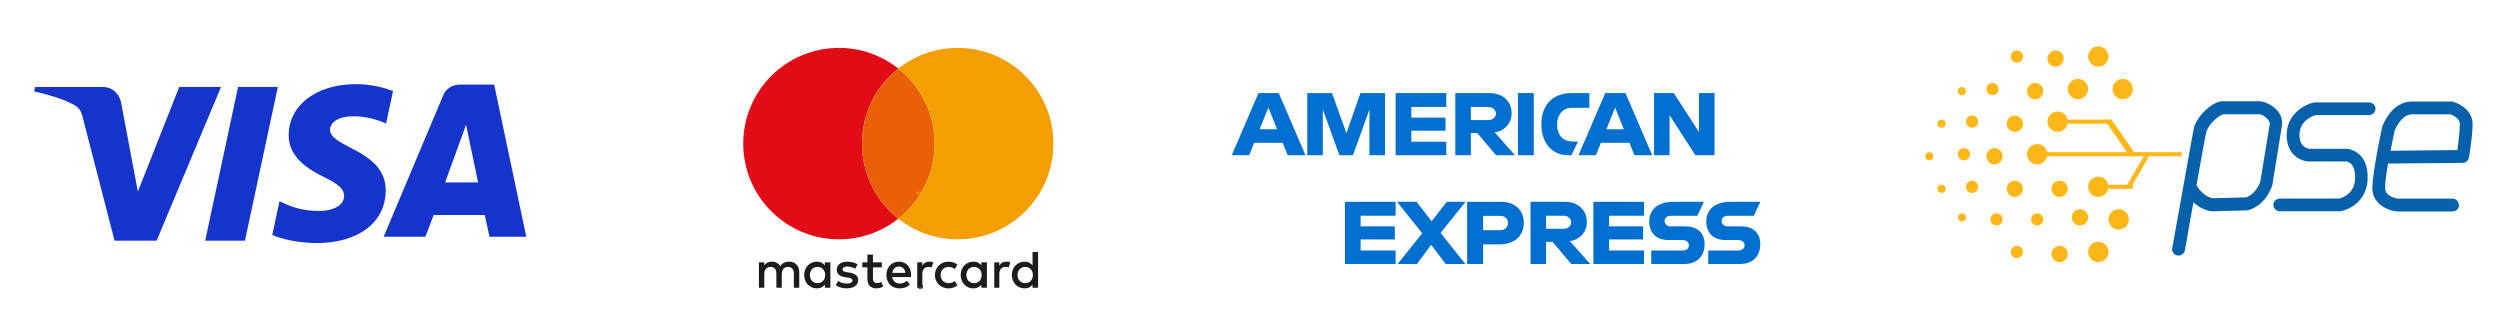
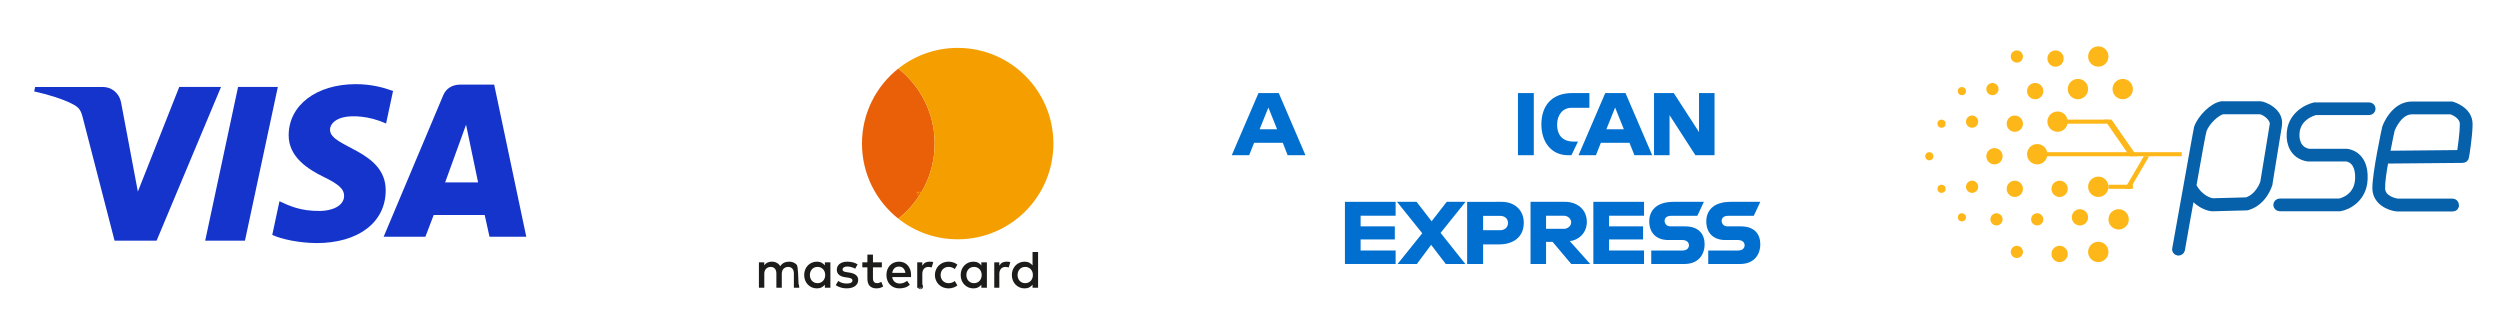
<svg xmlns="http://www.w3.org/2000/svg" id="Capa_1" x="0px" y="0px" width="421.13px" height="56.58px" viewBox="0 0 421.13 56.58" xml:space="preserve">
  <g id="Fondo" />
  <g id="iconos" />
  <g id="Capa_28" />
  <g id="Capa_21" />
  <g id="Capa_23" />
  <g id="Capa_20" />
  <g id="Capa_22" />
  <g id="Capa_18" />
  <g id="_x2F__x2F__x2F__FIN_HEADER" />
  <g id="Slide_3" />
  <g id="Slide_2" />
  <g id="Slide_1_1_" />
  <g id="_x2F__x2F__x2F__FIN_NAV" />
  <g id="Nav_4">
    <g id="Icon_-_Facebook">	</g>
    <g id="Icon_-_Twitter">	</g>
    <g id="Icon_-_LinkedIn">	</g>
  </g>
  <g id="Nav_3_1_">
    <g id="Icon_-_Facebook_1_">	</g>
    <g id="Icon_-_LinkedIn_1_">	</g>
  </g>
  <g id="Nav_2_1_" />
  <g id="Nav_1" />
  <g id="Grid_-_Container" display="none" />
  <g id="Líneas_Guias" />
  <g id="Capa_24" />
  <g id="Capa_25" />
  <g id="XMLID_3_" />
  <g id="Capa_31" />
  <g id="Capa_27" />
  <g id="Capa_29" />
  <g id="Capa_30" />
  <g id="Capa_32">
    <g>
      <g>
-         <path fill="#1C1C1B" d="M134.162,44.554c-0.149-0.15-0.328-0.267-0.535-0.352c-0.204-0.082-0.43-0.125-0.675-0.125    c-0.132,0-0.265,0.012-0.403,0.035c-0.141,0.021-0.277,0.061-0.411,0.117c-0.135,0.058-0.264,0.135-0.383,0.234    c-0.12,0.1-0.226,0.227-0.314,0.377c-0.146-0.238-0.342-0.425-0.587-0.561c-0.246-0.137-0.527-0.204-0.846-0.204    c-0.104,0-0.214,0.012-0.33,0.028c-0.113,0.021-0.226,0.055-0.338,0.101c-0.113,0.048-0.22,0.114-0.324,0.196    c-0.1,0.08-0.193,0.184-0.276,0.309v-0.521h-0.901v4.278h0.908v-2.372c0-0.181,0.03-0.343,0.086-0.484    c0.059-0.141,0.136-0.26,0.232-0.354c0.097-0.097,0.209-0.169,0.34-0.217c0.13-0.049,0.268-0.075,0.414-0.075    c0.306,0,0.542,0.099,0.712,0.292c0.168,0.191,0.25,0.469,0.25,0.83v2.38h0.912v-2.372c0-0.181,0.023-0.343,0.086-0.484    c0.055-0.141,0.132-0.26,0.23-0.354c0.094-0.097,0.207-0.169,0.34-0.217c0.128-0.049,0.266-0.075,0.412-0.075    c0.306,0,0.544,0.099,0.711,0.292c0.169,0.191,0.255,0.469,0.255,0.83v2.38h0.908V45.78c0-0.252-0.043-0.479-0.124-0.689    C134.427,44.882,134.311,44.703,134.162,44.554" />
+         <path fill="#1C1C1B" d="M134.162,44.554c-0.149-0.15-0.328-0.267-0.535-0.352c-0.204-0.082-0.43-0.125-0.675-0.125    c-0.132,0-0.265,0.012-0.403,0.035c-0.141,0.021-0.277,0.061-0.411,0.117c-0.135,0.058-0.264,0.135-0.383,0.234    c-0.12,0.1-0.226,0.227-0.314,0.377c-0.146-0.238-0.342-0.425-0.587-0.561c-0.246-0.137-0.527-0.204-0.846-0.204    c-0.104,0-0.214,0.012-0.33,0.028c-0.113,0.021-0.226,0.055-0.338,0.101c-0.113,0.048-0.22,0.114-0.324,0.196    c-0.1,0.08-0.193,0.184-0.276,0.309v-0.521h-0.901v4.278h0.908v-2.372c0-0.181,0.03-0.343,0.086-0.484    c0.059-0.141,0.136-0.26,0.232-0.354c0.097-0.097,0.209-0.169,0.34-0.217c0.13-0.049,0.268-0.075,0.414-0.075    c0.306,0,0.542,0.099,0.712,0.292c0.168,0.191,0.25,0.469,0.25,0.83v2.38h0.912v-2.372c0-0.181,0.023-0.343,0.086-0.484    c0.055-0.141,0.132-0.26,0.23-0.354c0.094-0.097,0.207-0.169,0.34-0.217c0.128-0.049,0.266-0.075,0.412-0.075    c0.306,0,0.544,0.099,0.711,0.292c0.169,0.191,0.255,0.469,0.255,0.83v2.38h0.908c0-0.252-0.043-0.479-0.124-0.689    C134.427,44.882,134.311,44.703,134.162,44.554" />
        <path fill="#1C1C1B" d="M138.95,44.708c-0.152-0.191-0.335-0.344-0.555-0.458c-0.222-0.114-0.484-0.172-0.792-0.172    c-0.3,0-0.579,0.056-0.838,0.168c-0.26,0.112-0.484,0.267-0.68,0.466c-0.193,0.201-0.347,0.438-0.454,0.712    c-0.112,0.276-0.166,0.577-0.166,0.905c0,0.326,0.054,0.628,0.166,0.904c0.107,0.275,0.261,0.513,0.454,0.711    c0.195,0.199,0.42,0.355,0.68,0.468c0.259,0.11,0.538,0.167,0.838,0.167c0.308,0,0.57-0.057,0.792-0.171    c0.22-0.111,0.402-0.265,0.555-0.454v0.514h0.932v-4.279h-0.932V44.708z M138.914,46.873c-0.064,0.166-0.152,0.312-0.267,0.433    c-0.112,0.125-0.246,0.219-0.405,0.289c-0.157,0.07-0.333,0.105-0.525,0.105c-0.202,0-0.385-0.037-0.546-0.109    c-0.157-0.074-0.293-0.173-0.402-0.295c-0.11-0.123-0.194-0.268-0.255-0.436c-0.06-0.166-0.088-0.344-0.088-0.53    c0-0.188,0.028-0.365,0.088-0.531c0.061-0.168,0.145-0.313,0.255-0.435c0.109-0.125,0.245-0.225,0.402-0.297    c0.161-0.071,0.344-0.108,0.546-0.108c0.192,0,0.368,0.034,0.525,0.104c0.159,0.069,0.293,0.168,0.405,0.287    c0.114,0.123,0.202,0.268,0.267,0.434c0.061,0.168,0.091,0.348,0.091,0.546C139.005,46.524,138.975,46.708,138.914,46.873" />
        <path fill="#1C1C1B" d="M144.172,46.321c-0.262-0.203-0.629-0.34-1.095-0.408l-0.441-0.066c-0.098-0.017-0.191-0.033-0.277-0.053    c-0.087-0.018-0.16-0.045-0.222-0.078c-0.063-0.033-0.114-0.076-0.149-0.126c-0.038-0.05-0.058-0.112-0.058-0.187    c0-0.152,0.071-0.275,0.211-0.367c0.144-0.096,0.34-0.143,0.599-0.143c0.133,0,0.267,0.012,0.394,0.035    c0.131,0.025,0.252,0.055,0.37,0.09c0.115,0.035,0.22,0.076,0.314,0.117c0.097,0.043,0.177,0.086,0.243,0.125l0.402-0.729    c-0.226-0.143-0.486-0.254-0.781-0.334c-0.299-0.078-0.615-0.116-0.953-0.116c-0.273,0-0.52,0.032-0.736,0.095    c-0.216,0.065-0.402,0.156-0.554,0.273c-0.157,0.117-0.271,0.261-0.354,0.432c-0.082,0.17-0.123,0.359-0.123,0.569    c0,0.347,0.123,0.626,0.367,0.839c0.246,0.213,0.608,0.352,1.084,0.418l0.447,0.059c0.254,0.035,0.443,0.092,0.562,0.17    c0.119,0.08,0.181,0.18,0.181,0.303c0,0.158-0.084,0.287-0.247,0.382c-0.163,0.093-0.407,0.14-0.729,0.14    c-0.176,0-0.331-0.012-0.469-0.035c-0.14-0.023-0.267-0.057-0.381-0.099c-0.116-0.038-0.22-0.085-0.308-0.138    c-0.091-0.053-0.176-0.107-0.254-0.168l-0.431,0.701c0.153,0.117,0.315,0.211,0.482,0.283c0.174,0.071,0.342,0.127,0.501,0.166    c0.164,0.041,0.321,0.069,0.466,0.082c0.146,0.014,0.273,0.02,0.385,0.02c0.306,0,0.581-0.033,0.826-0.102    c0.241-0.07,0.444-0.164,0.609-0.289c0.164-0.123,0.291-0.27,0.381-0.441c0.087-0.172,0.13-0.359,0.13-0.565    C144.564,46.812,144.435,46.524,144.172,46.321" />
        <path fill="#1C1C1B" d="M152.911,44.701c-0.179-0.199-0.392-0.353-0.638-0.462c-0.251-0.106-0.522-0.162-0.821-0.162    c-0.314,0-0.603,0.056-0.865,0.162c-0.259,0.109-0.483,0.263-0.672,0.462c-0.186,0.196-0.332,0.435-0.437,0.71    c-0.104,0.279-0.157,0.583-0.157,0.917c0,0.339,0.056,0.646,0.163,0.924c0.107,0.276,0.256,0.515,0.45,0.71    c0.191,0.197,0.422,0.348,0.69,0.456c0.27,0.104,0.564,0.16,0.885,0.16c0.323,0,0.633-0.045,0.928-0.134    c0.295-0.09,0.57-0.246,0.833-0.471l-0.465-0.664c-0.181,0.143-0.377,0.252-0.592,0.334c-0.216,0.078-0.429,0.117-0.646,0.117    c-0.151,0-0.297-0.021-0.438-0.063c-0.14-0.043-0.27-0.106-0.379-0.194c-0.115-0.089-0.209-0.2-0.292-0.336    c-0.08-0.138-0.134-0.304-0.166-0.497h3.161c0.009-0.054,0.012-0.109,0.016-0.169c0.004-0.06,0.006-0.121,0.006-0.181    c0-0.332-0.051-0.639-0.15-0.913C153.225,45.134,153.088,44.897,152.911,44.701 M150.301,45.961    c0.023-0.153,0.066-0.297,0.124-0.426c0.058-0.13,0.137-0.24,0.232-0.334c0.093-0.095,0.204-0.167,0.332-0.218    c0.131-0.049,0.279-0.074,0.445-0.074c0.297,0,0.54,0.092,0.727,0.277c0.188,0.184,0.306,0.442,0.358,0.775L150.301,45.961    L150.301,45.961z" />
        <path fill="#1C1C1B" d="M165.311,44.708c-0.15-0.191-0.334-0.344-0.555-0.458c-0.22-0.114-0.484-0.172-0.792-0.172    c-0.299,0-0.577,0.056-0.836,0.168c-0.262,0.112-0.486,0.267-0.68,0.466c-0.195,0.201-0.347,0.438-0.458,0.712    c-0.107,0.276-0.162,0.577-0.162,0.905c0,0.326,0.055,0.628,0.162,0.904c0.111,0.275,0.263,0.513,0.458,0.711    c0.193,0.199,0.418,0.355,0.68,0.468c0.259,0.11,0.537,0.167,0.836,0.167c0.308,0,0.572-0.057,0.792-0.171    c0.221-0.111,0.404-0.265,0.555-0.454v0.514h0.933v-4.279h-0.933V44.708z M165.272,46.873c-0.061,0.166-0.149,0.312-0.261,0.433    c-0.112,0.125-0.249,0.219-0.406,0.289c-0.159,0.07-0.334,0.105-0.528,0.105c-0.202,0-0.383-0.037-0.542-0.109    c-0.162-0.074-0.293-0.173-0.404-0.295c-0.108-0.123-0.194-0.268-0.254-0.436c-0.061-0.166-0.089-0.344-0.089-0.53    c0-0.188,0.028-0.365,0.089-0.531c0.06-0.168,0.146-0.313,0.254-0.435c0.111-0.125,0.242-0.225,0.404-0.297    c0.159-0.071,0.34-0.108,0.542-0.108c0.194,0,0.369,0.034,0.528,0.104c0.157,0.069,0.294,0.168,0.406,0.287    c0.111,0.123,0.2,0.268,0.261,0.434c0.063,0.168,0.097,0.348,0.097,0.546C165.369,46.524,165.335,46.708,165.272,46.873" />
        <path fill="#1C1C1B" d="M148.174,47.614c-0.148,0.056-0.299,0.084-0.445,0.084c-0.096,0-0.182-0.014-0.268-0.043    c-0.081-0.032-0.15-0.078-0.213-0.143c-0.059-0.063-0.107-0.146-0.143-0.248c-0.036-0.101-0.054-0.224-0.054-0.365v-1.862h1.498    v-0.849h-1.498v-1.295h-0.938v1.295h-0.854v0.849h0.854v1.88c0,0.568,0.134,0.988,0.402,1.256    c0.271,0.27,0.648,0.405,1.133,0.405c0.27,0,0.515-0.04,0.729-0.124c0.143-0.057,0.276-0.118,0.4-0.188l-0.32-0.783    C148.369,47.535,148.273,47.577,148.174,47.614" />
        <path fill="#1C1C1B" d="M156.599,44.077c-0.261,0-0.496,0.048-0.707,0.145c-0.213,0.094-0.391,0.323-0.533,0.529v-0.563h-0.849    v4.279h0.856v-2.354c0-0.182,0.026-0.344,0.075-0.486c0.053-0.143,0.123-0.264,0.212-0.361c0.089-0.099,0.195-0.172,0.319-0.225    c0.128-0.05,0.266-0.077,0.412-0.077c0.112,0,0.235,0.015,0.368,0.041c0.064,0.015,0.13,0.032,0.186,0.052l0.275-0.896    c-0.071-0.022-0.15-0.042-0.227-0.058C156.873,44.089,156.744,44.077,156.599,44.077" />
        <path fill="#1C1C1B" d="M169.573,44.077c-0.261,0-0.497,0.048-0.71,0.145c-0.21,0.094-0.388,0.323-0.531,0.529v-0.563h-0.847    v4.279h0.854v-2.354c0-0.182,0.027-0.344,0.077-0.486c0.052-0.143,0.122-0.264,0.211-0.361c0.088-0.099,0.196-0.172,0.322-0.225    c0.125-0.05,0.261-0.077,0.411-0.077c0.109,0,0.233,0.015,0.364,0.041c0.068,0.015,0.13,0.032,0.189,0.052l0.275-0.896    c-0.075-0.022-0.154-0.042-0.23-0.058C169.846,44.089,169.717,44.077,169.573,44.077" />
        <path fill="#1C1C1B" d="M173.934,42.45v2.258c-0.148-0.191-0.334-0.344-0.554-0.458c-0.221-0.114-0.483-0.172-0.791-0.172    c-0.3,0-0.582,0.056-0.84,0.168c-0.259,0.112-0.486,0.267-0.679,0.466c-0.191,0.201-0.344,0.438-0.455,0.712    c-0.11,0.276-0.166,0.577-0.166,0.905c0,0.326,0.056,0.628,0.166,0.904c0.111,0.275,0.264,0.513,0.455,0.711    c0.192,0.199,0.42,0.355,0.679,0.468c0.258,0.11,0.54,0.167,0.84,0.167c0.308,0,0.57-0.057,0.791-0.171    c0.22-0.111,0.405-0.265,0.554-0.454v0.514h0.934V42.45H173.934z M173.897,46.873c-0.063,0.166-0.152,0.312-0.263,0.433    c-0.114,0.125-0.25,0.219-0.407,0.289S172.896,47.7,172.7,47.7c-0.202,0-0.383-0.037-0.542-0.109    c-0.16-0.074-0.293-0.173-0.402-0.295c-0.112-0.123-0.196-0.268-0.257-0.436c-0.06-0.166-0.09-0.344-0.09-0.53    c0-0.188,0.03-0.365,0.09-0.531c0.061-0.168,0.145-0.313,0.257-0.435c0.109-0.125,0.242-0.225,0.402-0.297    c0.159-0.071,0.34-0.108,0.542-0.108c0.196,0,0.37,0.034,0.527,0.104c0.157,0.069,0.293,0.168,0.407,0.287    c0.11,0.123,0.2,0.268,0.263,0.434c0.063,0.168,0.094,0.348,0.094,0.546C173.991,46.524,173.96,46.708,173.897,46.873" />
        <path fill="#1C1C1B" d="M158.832,45.338c0.118-0.118,0.263-0.212,0.425-0.28c0.165-0.068,0.342-0.101,0.53-0.101    c0.212,0,0.405,0.032,0.586,0.101c0.176,0.063,0.327,0.154,0.455,0.269l0.449-0.746c-0.17-0.134-0.359-0.246-0.57-0.332    c-0.28-0.114-0.588-0.172-0.92-0.172c-0.328,0-0.636,0.06-0.917,0.172c-0.279,0.114-0.522,0.272-0.727,0.474    c-0.202,0.201-0.366,0.438-0.479,0.713c-0.116,0.272-0.177,0.569-0.177,0.894c0,0.321,0.061,0.618,0.177,0.894    c0.113,0.272,0.277,0.51,0.479,0.711c0.204,0.199,0.447,0.358,0.727,0.473c0.281,0.113,0.589,0.172,0.917,0.172    c0.332,0,0.64-0.059,0.92-0.172c0.211-0.086,0.4-0.195,0.57-0.33l-0.449-0.747c-0.128,0.114-0.279,0.206-0.455,0.269    c-0.181,0.067-0.374,0.102-0.586,0.102c-0.188,0-0.365-0.034-0.53-0.102c-0.162-0.066-0.307-0.16-0.425-0.281    s-0.211-0.264-0.279-0.434c-0.069-0.169-0.104-0.354-0.104-0.555c0-0.204,0.034-0.391,0.104-0.557    C158.621,45.603,158.714,45.459,158.832,45.338" />
        <path fill="#1C1C1B" d="M155.053,47.839c0.061,0,0.12,0.014,0.174,0.035c0.055,0.023,0.102,0.053,0.143,0.096    c0.041,0.037,0.072,0.084,0.095,0.137c0.027,0.053,0.036,0.108,0.036,0.17c0,0.06-0.009,0.115-0.036,0.168    c-0.022,0.055-0.054,0.101-0.095,0.14c-0.041,0.04-0.088,0.071-0.143,0.097c-0.054,0.021-0.113,0.032-0.174,0.032    c-0.064,0-0.121-0.012-0.179-0.032c-0.054-0.025-0.102-0.057-0.142-0.097c-0.041-0.04-0.073-0.085-0.096-0.14    c-0.023-0.053-0.035-0.108-0.035-0.168c0-0.062,0.012-0.117,0.035-0.17c0.022-0.053,0.055-0.1,0.096-0.137    c0.04-0.043,0.088-0.072,0.142-0.096C154.932,47.853,154.988,47.839,155.053,47.839 M155.053,48.591    c0.043,0,0.085-0.007,0.122-0.023c0.038-0.018,0.071-0.039,0.1-0.066c0.028-0.029,0.05-0.063,0.066-0.102    c0.016-0.039,0.023-0.08,0.023-0.123s-0.008-0.084-0.023-0.123c-0.017-0.041-0.038-0.072-0.066-0.1    c-0.028-0.029-0.062-0.051-0.1-0.066c-0.037-0.018-0.079-0.026-0.122-0.026c-0.045,0-0.086,0.009-0.125,0.026    c-0.039,0.016-0.071,0.039-0.102,0.066c-0.027,0.027-0.051,0.061-0.064,0.1c-0.019,0.039-0.025,0.08-0.025,0.123    s0.007,0.084,0.025,0.123c0.014,0.039,0.037,0.072,0.064,0.102c0.03,0.027,0.063,0.049,0.102,0.066    C154.967,48.584,155.008,48.591,155.053,48.591 M155.079,48.083c0.053,0,0.094,0.014,0.12,0.039    c0.027,0.021,0.041,0.053,0.041,0.092c0,0.031-0.009,0.059-0.031,0.078c-0.017,0.02-0.047,0.033-0.085,0.041l0.12,0.139h-0.131    l-0.105-0.135h-0.014v0.135h-0.109v-0.388L155.079,48.083L155.079,48.083z M154.994,48.177v0.071h0.082    c0.016,0,0.028-0.002,0.037-0.009c0.011-0.004,0.017-0.012,0.017-0.026c0-0.011-0.006-0.021-0.017-0.026    c-0.009-0.006-0.021-0.01-0.037-0.01H154.994z" />
-         <path fill="#E20C16" d="M145.201,24.19c0-5.124,2.394-9.687,6.12-12.641c-2.746-2.177-6.219-3.481-9.997-3.481    c-8.906,0-16.123,7.22-16.123,16.123c0,8.906,7.217,16.125,16.123,16.125c3.778,0,7.251-1.301,9.997-3.48    C147.595,33.88,145.201,29.315,145.201,24.19" />
        <path fill="#EA6008" d="M145.201,24.19c0,5.125,2.394,9.69,6.12,12.643c3.731-2.953,6.125-7.518,6.125-12.643    c0-5.124-2.394-9.687-6.125-12.641C147.595,14.503,145.201,19.066,145.201,24.19" />
        <path fill="#F59E00" d="M154.573,32.912V32.44h-0.19v-0.129h0.522v0.129h-0.19v0.472H154.573z M155.584,32.912v-0.416    l-0.135,0.358H155.3l-0.135-0.358v0.416h-0.143v-0.601h0.202l0.15,0.385l0.147-0.385h0.204v0.601H155.584z" />
        <path fill="#F59E00" d="M161.324,8.067c-3.777,0-7.253,1.304-10.003,3.481c3.731,2.954,6.125,7.517,6.125,12.641    c0,5.126-2.394,9.69-6.125,12.643c2.75,2.179,6.226,3.479,10.003,3.479c8.905,0,16.124-7.217,16.124-16.124    C177.448,15.286,170.229,8.067,161.324,8.067" />
      </g>
      <path opacity="0.4" fill="#1434CB" d="M65.595,26.117" />
      <g>
        <path fill="#016FD0" d="M211.995,15.681l-4.502,10.467h2.933l0.831-2.093h4.832l0.822,2.093h2.998l-4.498-10.467H211.995    L211.995,15.681z M213.661,18.116l1.471,3.662h-2.948L213.661,18.116L213.661,18.116z" />
-         <polygon fill="#016FD0" points="220.217,26.145 220.217,15.677 224.385,15.694 226.807,22.442 229.17,15.677 233.303,15.677     233.303,26.145 230.686,26.145 230.686,18.432 227.911,26.145 225.62,26.145 222.833,18.432 222.833,26.145    " />
-         <polygon fill="#016FD0" points="235.095,26.145 235.095,15.677 243.634,15.677 243.634,18.018 237.743,18.018 237.743,19.813     243.497,19.813 243.497,22.014 237.743,22.014 237.743,23.876 243.634,23.876 243.634,26.145    " />
-         <path fill="#016FD0" d="M245.15,15.681v10.467h2.617V22.43h1.101l3.14,3.718h3.202l-3.446-3.857    c1.412-0.119,2.872-1.331,2.872-3.216c0-2.203-1.73-3.395-3.66-3.395L245.15,15.681L245.15,15.681z M247.767,18.02h2.992    c0.718,0,1.239,0.564,1.239,1.103c0,0.696-0.678,1.104-1.199,1.104h-3.032V18.02L247.767,18.02L247.767,18.02z" />
        <polygon fill="#016FD0" points="258.372,26.145 255.702,26.145 255.702,15.677 258.372,15.677    " />
        <path fill="#016FD0" d="M264.711,26.145h-0.577c-2.792,0-4.486-2.196-4.486-5.189c0-3.067,1.673-5.279,5.199-5.279h2.89v2.479    h-2.992c-1.436,0-2.445,1.119-2.445,2.824c0,2.029,1.156,2.878,2.822,2.878h0.688L264.711,26.145L264.711,26.145z" />
        <path fill="#016FD0" d="M270.407,15.681l-4.5,10.467h2.93l0.828-2.093h4.826l0.83,2.093h2.996l-4.498-10.467H270.407    L270.407,15.681z M272.071,18.116l1.471,3.662h-2.947L272.071,18.116L272.071,18.116z" />
        <polygon fill="#016FD0" points="278.624,26.145 278.624,15.677 281.95,15.677 286.202,22.252 286.202,15.677 288.816,15.677     288.816,26.145 285.592,26.145 281.239,19.397 281.239,26.145    " />
        <polygon fill="#016FD0" points="226.555,44.468 226.555,33.998 235.095,33.998 235.095,36.338 229.198,36.338 229.198,38.131     234.958,38.131 234.958,40.334 229.198,40.334 229.198,42.196 235.095,42.196 235.095,44.468    " />
        <polygon fill="#016FD0" points="268.403,44.468 268.403,33.998 276.941,33.998 276.941,36.338 271.045,36.338 271.045,38.131     276.777,38.131 276.777,40.334 271.045,40.334 271.045,42.196 276.941,42.196 276.941,44.468    " />
        <polygon fill="#016FD0" points="235.425,44.468 239.583,39.296 235.329,33.998 238.624,33.998 241.159,37.274 243.704,33.998     246.872,33.998 242.67,39.231 246.838,44.468 243.542,44.468 241.077,41.241 238.674,44.468    " />
        <path fill="#016FD0" d="M247.143,34v10.47h2.689v-3.306h2.756c2.328,0,4.097-1.24,4.097-3.644c0-1.994-1.386-3.521-3.761-3.521    L247.143,34L247.143,34z M249.833,36.368h2.901c0.757,0,1.29,0.464,1.29,1.203c0,0.701-0.529,1.207-1.3,1.207h-2.892V36.368    L249.833,36.368L249.833,36.368z" />
        <path fill="#016FD0" d="M257.821,33.998V44.47h2.616v-3.723h1.103l3.137,3.723h3.199l-3.445-3.857    c1.42-0.121,2.875-1.332,2.875-3.219c0-2.199-1.73-3.396-3.659-3.396H257.821L257.821,33.998L257.821,33.998z M260.437,36.338    h2.993c0.718,0,1.238,0.562,1.238,1.104c0,0.695-0.672,1.102-1.197,1.102h-3.034V36.338L260.437,36.338z" />
        <path fill="#016FD0" d="M278.155,44.468v-2.271h5.237c0.778,0,1.112-0.422,1.112-0.879c0-0.441-0.334-0.885-1.112-0.885h-2.367    c-2.06,0-3.208-1.254-3.208-3.14c0-1.676,1.057-3.295,4.107-3.295h5.099l-1.101,2.356h-4.41c-0.844,0-1.104,0.441-1.104,0.865    c0,0.43,0.324,0.912,0.967,0.912h2.479c2.294,0,3.291,1.301,3.291,3.004c0,1.83-1.107,3.334-3.412,3.334h-5.578V44.468z" />
        <path fill="#016FD0" d="M287.756,44.468v-2.271h5.021c0.774,0,1.108-0.422,1.108-0.879c0-0.441-0.334-0.885-1.108-0.885h-2.148    c-2.057,0-3.202-1.254-3.202-3.14c0-1.676,1.052-3.295,4.104-3.295h4.994l-1.099,2.356h-4.308c-0.84,0-1.103,0.441-1.103,0.865    c0,0.43,0.321,0.912,0.966,0.912h2.26c2.291,0,3.283,1.301,3.283,3.004c0,1.83-1.105,3.334-3.41,3.334h-5.359V44.468z" />
      </g>
      <g id="HomePage_3_">
        <g id="_x30_1-Home_4_" transform="translate(-974 -2695)">
          <g id="Metodos_4_" transform="translate(0 2482)">
            <g id="ico_pse_2_" transform="translate(974 213)">
              <g id="XMLID_154_" transform="translate(86 14)">
                <path id="XMLID_155_" fill="#0660AA" stroke="#0660AA" stroke-miterlimit="10" d="M308.121,21.084h-10.104        c-0.313-0.006-0.564-0.257-0.574-0.569c0-0.303,0.27-0.57,0.574-0.57h10.066c0.383-0.074,3.023-0.758,3.139-3.83        s-1.646-3.377-1.951-3.414h-6.51c-2.602-0.417-3.137-2.732-3.063-3.983c0.002-3.188,2.721-4.628,4.174-4.971h9.225        c0.307,0,0.574,0.267,0.574,0.569c0,0.302-0.268,0.569-0.574,0.569h-9.031c-0.459,0.113-3.215,0.947-3.215,3.832v0.037        c0,0.115-0.113,2.39,2.066,2.809h6.393c0.037,0,3.215,0.227,3.021,4.589c-0.115,3.338-2.756,4.703-4.133,4.932        L308.121,21.084L308.121,21.084z" />
              </g>
              <g id="XMLID_152_" transform="translate(110 14)">
                <path id="XMLID_153_" fill="#0660AA" stroke="#0660AA" stroke-miterlimit="10" d="M303.181,21.119h-9.414        c-1.227-0.117-3.559-1.009-3.637-3.332c-0.039-2.481,1.568-10,1.646-10.31c0-0.04,0-0.04,0.037-0.078        c0.039-0.156,1.418-3.8,4.479-3.8h6.699c0.037,0,0.111,0,0.152,0.039c0.113,0.04,2.869,0.853,2.869,3.256        c0,2.017-0.572,5.425-0.611,5.582c-0.037,0.27-0.268,0.464-0.572,0.464l-12.977,0.116c-0.346,1.86-0.613,3.761-0.574,4.69        c0.037,1.782,2.297,2.17,2.564,2.209h9.301c0.307,0,0.572,0.271,0.572,0.582C303.755,20.886,303.49,21.119,303.181,21.119        L303.181,21.119z M292.925,7.787c-0.078,0.309-0.459,2.092-0.842,4.108l12.285-0.118c0.154-1.006,0.498-3.41,0.498-4.882        c0-1.357-1.607-2.016-1.99-2.132h-6.623C294.187,4.8,293.078,7.477,292.925,7.787L292.925,7.787z" />
              </g>
              <g id="XMLID_150_" transform="translate(61 14)">
                <path id="XMLID_151_" fill="#0660AA" stroke="#0660AA" stroke-miterlimit="10" d="M305.98,28.549h-0.113        c-0.303-0.038-0.529-0.348-0.455-0.653l1.82-10.149c0.455-2.537,0.91-5.074,1.252-6.997c0.188-0.961,0.305-1.73,0.418-2.307        c0.074-0.46,0.15-0.769,0.188-0.962c0.646-1.767,2.656-3.689,4.137-3.921h6.523c0.57,0,3.49,1.115,3.148,3.499v0.077        l-1.592,9.801v0.078c-0.041,0.116-0.875,3.037-3.643,3.883c-0.039,0-0.115,0.039-0.152,0.039l-5.844,0.154h-0.074        c-0.074,0-1.938-0.191-3.416-2.115c-0.643,3.5-1.252,7.037-1.631,9.15C306.474,28.356,306.246,28.549,305.98,28.549z         M308.484,17.284c1.174,2.229,2.959,2.574,3.227,2.615l5.729-0.154c1.973-0.654,2.729-2.77,2.805-3.038l1.594-9.725        c0.154-1.077-1.479-2.23-2.162-2.23h-6.221c-0.949,0.154-2.693,1.729-3.225,3.152        C310.076,8.287,309.318,12.594,308.484,17.284z" />
              </g>
              <path id="XMLID_149_" fill="#FDB718" d="M359.289,15.006c0,0.938-0.775,1.713-1.715,1.713       c-0.945-0.005-1.709-0.771-1.715-1.713c0-0.939,0.776-1.715,1.715-1.715C358.513,13.291,359.289,14.067,359.289,15.006z" />
              <circle id="XMLID_148_" fill="#FDB718" cx="353.46" cy="9.52" r="1.714" />
              <path id="XMLID_147_" fill="#FDB718" d="M351.746,15.006c0,0.938-0.775,1.713-1.715,1.713       c-0.945-0.005-1.709-0.771-1.716-1.713c0-0.939,0.776-1.715,1.716-1.715C351.011,13.291,351.746,14.067,351.746,15.006z" />
              <circle id="XMLID_146_" fill="#FDB718" cx="356.889" cy="36.951" r="1.714" />
              <circle id="XMLID_145_" fill="#FDB718" cx="353.46" cy="31.465" r="1.714" />
              <circle id="XMLID_144_" fill="#FDB718" cx="346.945" cy="31.809" r="1.372" />
              <path id="XMLID_143_" fill="#FDB718" d="M351.746,36.608c0,0.744-0.588,1.371-1.373,1.371c-0.744,0-1.373-0.588-1.373-1.371       c0-0.746,0.59-1.371,1.373-1.371C351.117,35.237,351.746,35.862,351.746,36.608z" />
              <circle id="XMLID_142_" fill="#FDB718" cx="346.945" cy="42.779" r="1.372" />
              <circle id="XMLID_141_" fill="#FDB718" cx="343.173" cy="36.951" r="1.029" />
-               <circle id="XMLID_140_" fill="#FDB718" cx="330.83" cy="25.978" r="1.028" />
              <circle id="XMLID_139_" fill="#FDB718" cx="332.201" cy="20.492" r="1.029" />
              <path id="XMLID_138_" fill="#FDB718" d="M336.658,15.006c0,0.571-0.457,1.028-1.029,1.028c-0.57,0-1.027-0.457-1.027-1.028       c0-0.572,0.457-1.03,1.027-1.03C336.201,13.977,336.658,14.434,336.658,15.006z" />
              <path id="XMLID_137_" fill="#FDB718" d="M340.772,9.521c0,0.569-0.457,1.028-1.028,1.028c-0.57,0-1.029-0.458-1.029-1.028       c0-0.573,0.459-1.03,1.029-1.03C340.315,8.491,340.772,8.948,340.772,9.521z" />
              <circle id="XMLID_136_" fill="#FDB718" cx="339.744" cy="42.437" r="1.029" />
              <circle id="XMLID_135_" fill="#FDB718" cx="336.315" cy="36.951" r="1.029" />
              <circle id="XMLID_134_" fill="#FDB718" cx="332.201" cy="31.464" r="1.028" />
              <circle id="XMLID_133_" fill="#FDB718" cx="330.486" cy="36.608" r="0.686" />
              <circle id="XMLID_132_" fill="#FDB718" cx="327.058" cy="31.807" r="0.686" />
              <path id="XMLID_131_" fill="#FDB718" d="M325.685,26.32c0,0.393-0.293,0.687-0.686,0.687s-0.688-0.294-0.688-0.687       c0-0.391,0.295-0.684,0.688-0.684S325.685,25.978,325.685,26.32z" />
              <circle id="XMLID_130_" fill="#FDB718" cx="327.058" cy="20.835" r="0.686" />
              <circle id="XMLID_129_" fill="#FDB718" cx="330.486" cy="15.349" r="0.686" />
              <circle id="XMLID_128_" fill="#FDB718" cx="339.4" cy="31.809" r="1.372" />
              <circle id="XMLID_127_" fill="#FDB718" cx="335.972" cy="26.321" r="1.372" />
              <path id="XMLID_126_" fill="#FDB718" d="M340.772,20.834c0,0.746-0.588,1.371-1.372,1.371c-0.744,0-1.371-0.588-1.371-1.371       c0-0.745,0.59-1.371,1.371-1.371C340.146,19.463,340.772,20.089,340.772,20.834z" />
              <circle id="XMLID_125_" fill="#FDB718" cx="342.83" cy="15.348" r="1.372" />
              <circle id="XMLID_124_" fill="#FDB718" cx="346.259" cy="9.863" r="1.372" />
              <circle id="XMLID_123_" fill="#FDB718" cx="343.173" cy="25.978" r="1.715" />
              <circle id="XMLID_122_" fill="#FDB718" cx="346.602" cy="20.491" r="1.714" />
              <circle id="XMLID_121_" fill="#FDB718" cx="353.46" cy="42.438" r="1.714" />
              <path id="XMLID_120_" fill="#FDB718" d="M344.201,25.636h23.316v0.684h-23.316V25.636z" />
              <path id="XMLID_119_" fill="#FDB718" d="M347.63,20.149h7.543v0.686h-7.543V20.149z" />
              <path id="XMLID_118_" fill="#FDB718" d="M358.772,26.32l-4.284-6.171h1.2l4.284,6.171H358.772z" />
              <path id="XMLID_117_" fill="#FDB718" d="M355.173,31.122h4.115v0.686h-4.115V31.122z" />
              <path id="XMLID_116_" fill="#FDB718" d="M357.917,31.808l3.211-5.488h0.902l-3.211,5.488H357.917z" />
            </g>
          </g>
        </g>
      </g>
      <g>
        <polygon fill="#1434CB" points="40.104,14.649 34.565,40.542 41.263,40.542 46.802,14.649    " />
        <path fill="#1434CB" d="M83.244,14.252h-5.717c-1.286,0-2.369,0.616-2.851,1.768l-10.05,23.86h7.031l1.397-3.66h8.595l0.809,3.66    h6.194L83.244,14.252z M74.983,30.728l3.525-9.72l2.028,9.72H74.983z" />
        <path fill="#1434CB" d="M55.59,21.824c0.02-0.928,0.905-1.914,2.84-2.168c0.958-0.124,3.607-0.221,6.604,1.159l1.176-5.491    c-1.612-0.585-3.683-1.147-6.265-1.147c-6.62,0-11.281,3.521-11.318,8.558c-0.044,3.73,3.325,5.809,5.863,7.048    c2.61,1.268,3.485,2.082,3.476,3.218c-0.021,1.737-2.082,2.503-4.011,2.534c-3.367,0.053-5.321-0.91-6.878-1.637l-1.214,5.676    c1.563,0.717,4.452,1.343,7.448,1.375c7.039,0,11.642-3.475,11.662-8.86C65.003,25.255,55.524,24.878,55.59,21.824z" />
        <path fill="#1434CB" d="M30.195,14.649l-6.973,17.624l-2.821-14.983c-0.328-1.673-1.635-2.64-3.087-2.64H5.917L5.759,15.4    c2.338,0.509,4.997,1.327,6.606,2.204c0.988,0.535,1.269,1.001,1.593,2.274l5.34,20.663h7.08l10.854-25.892H30.195z" />
      </g>
    </g>
  </g>
</svg>